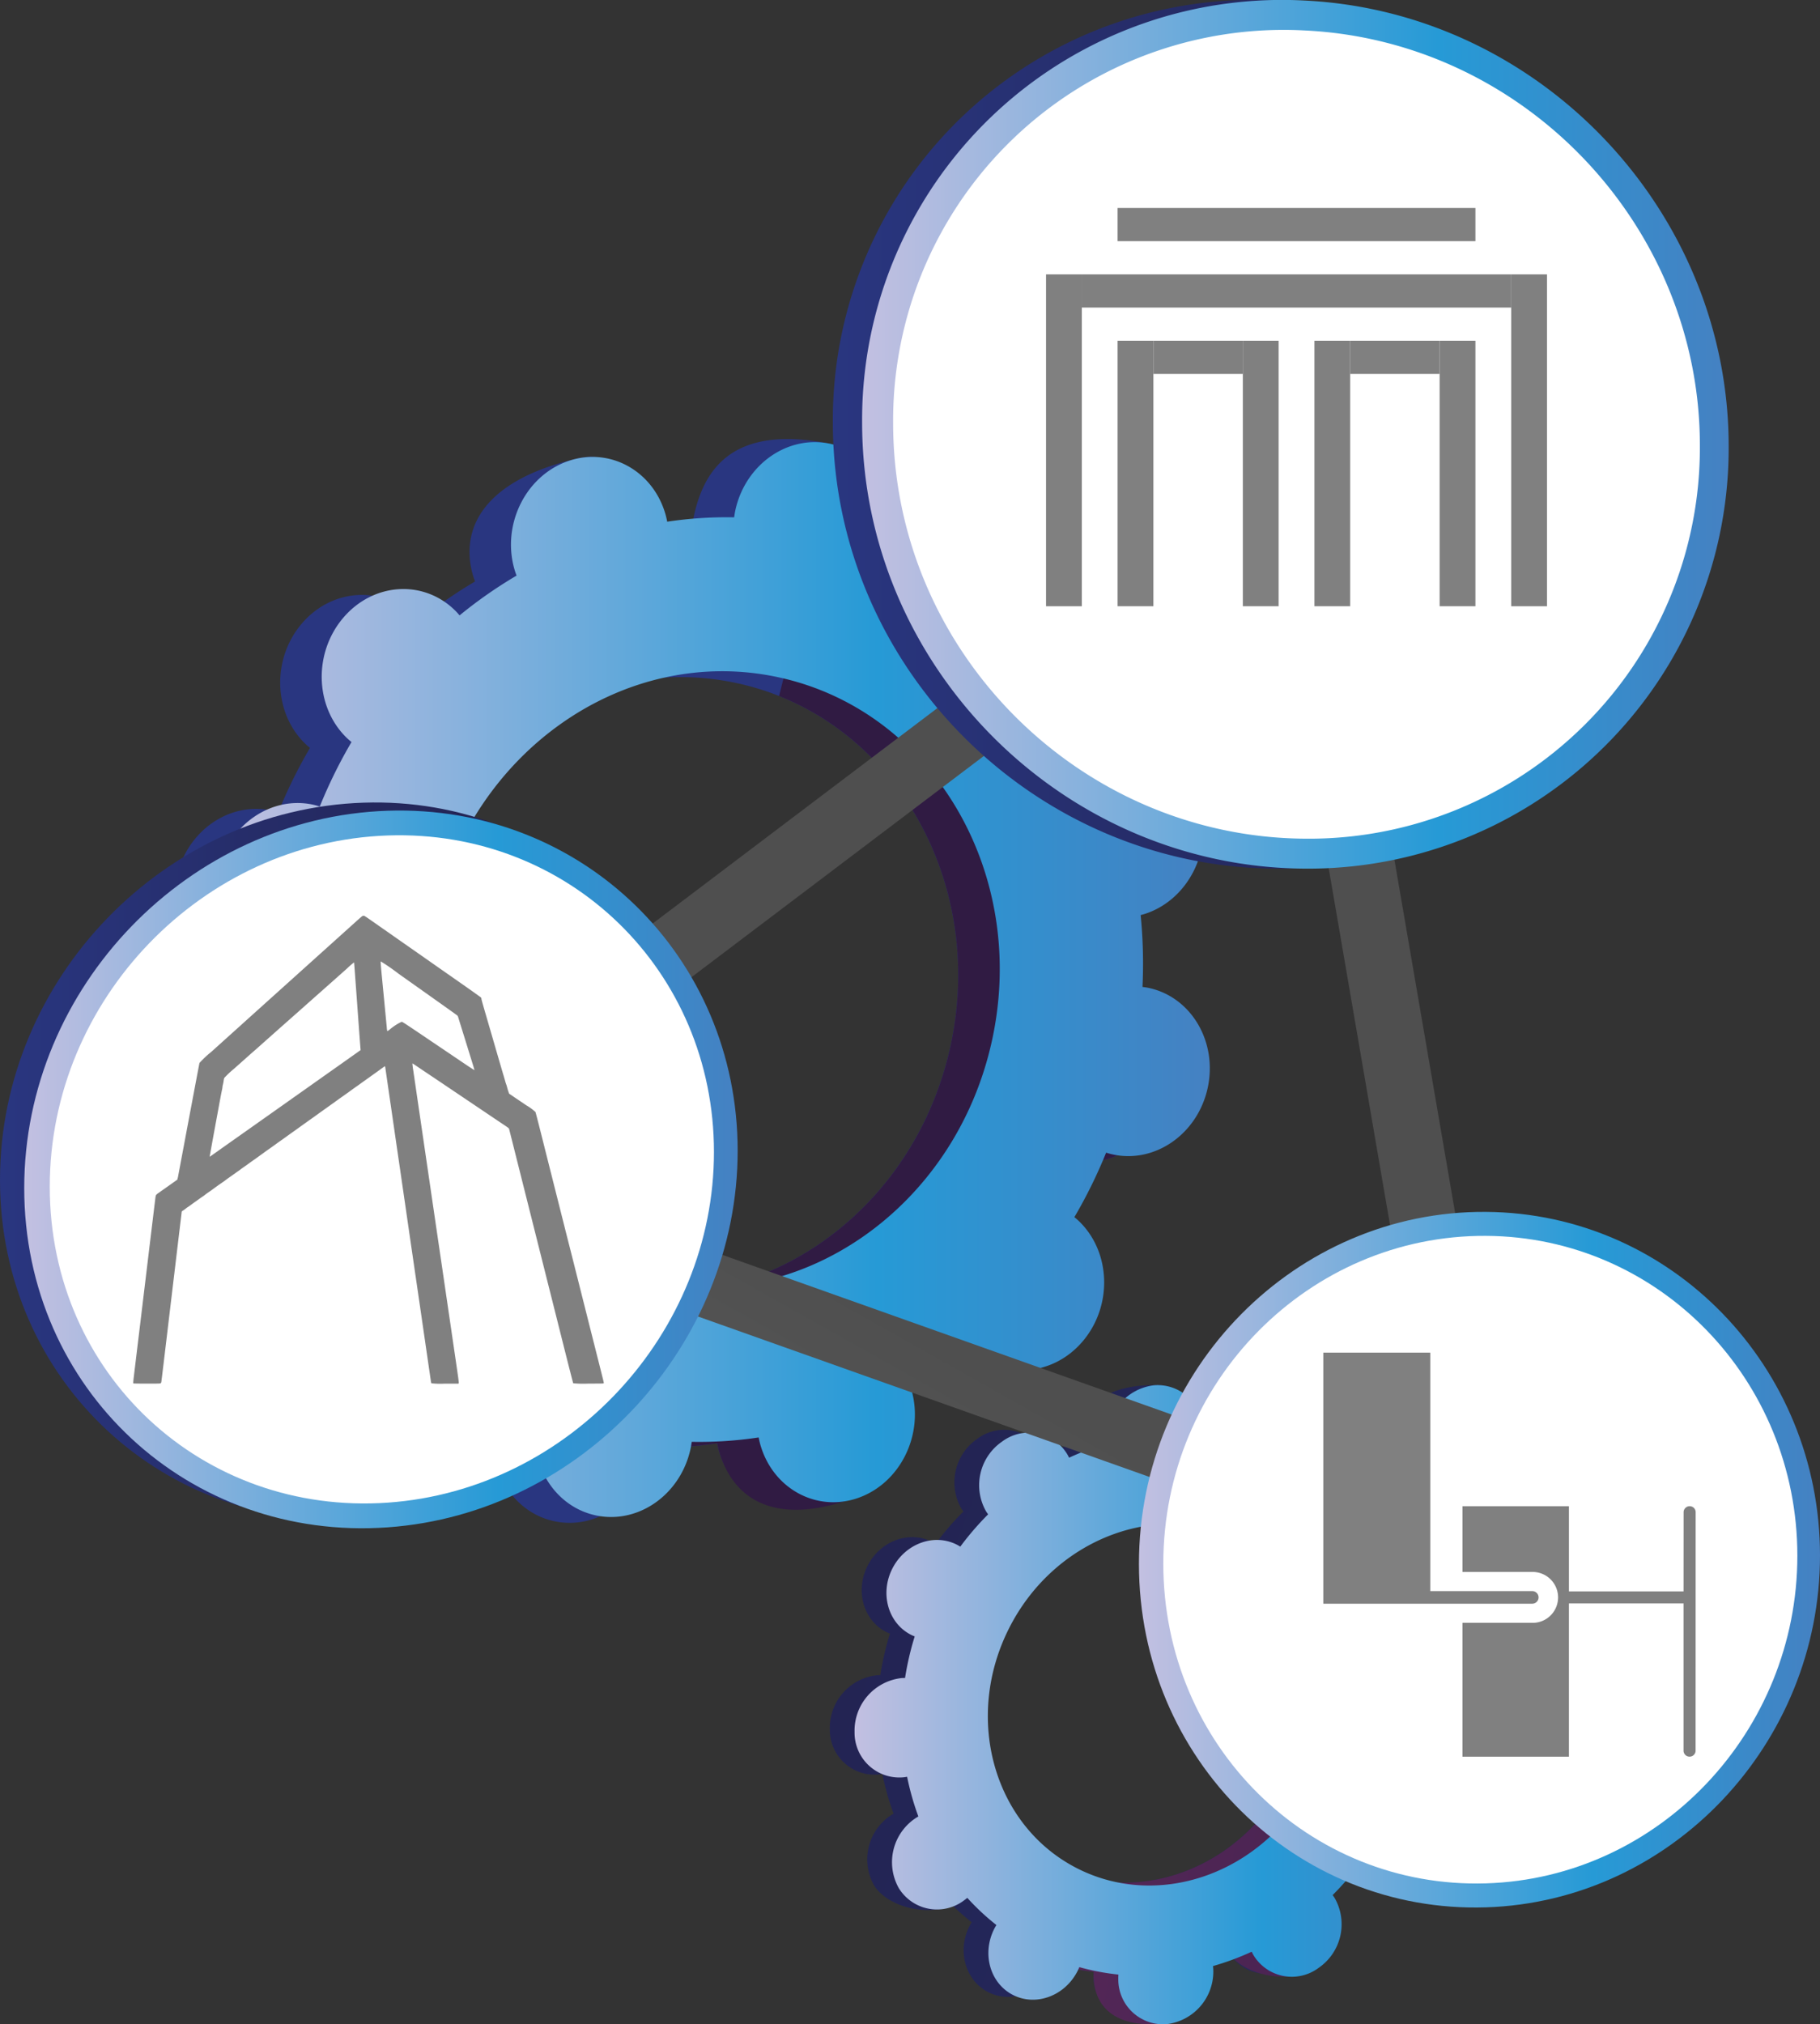
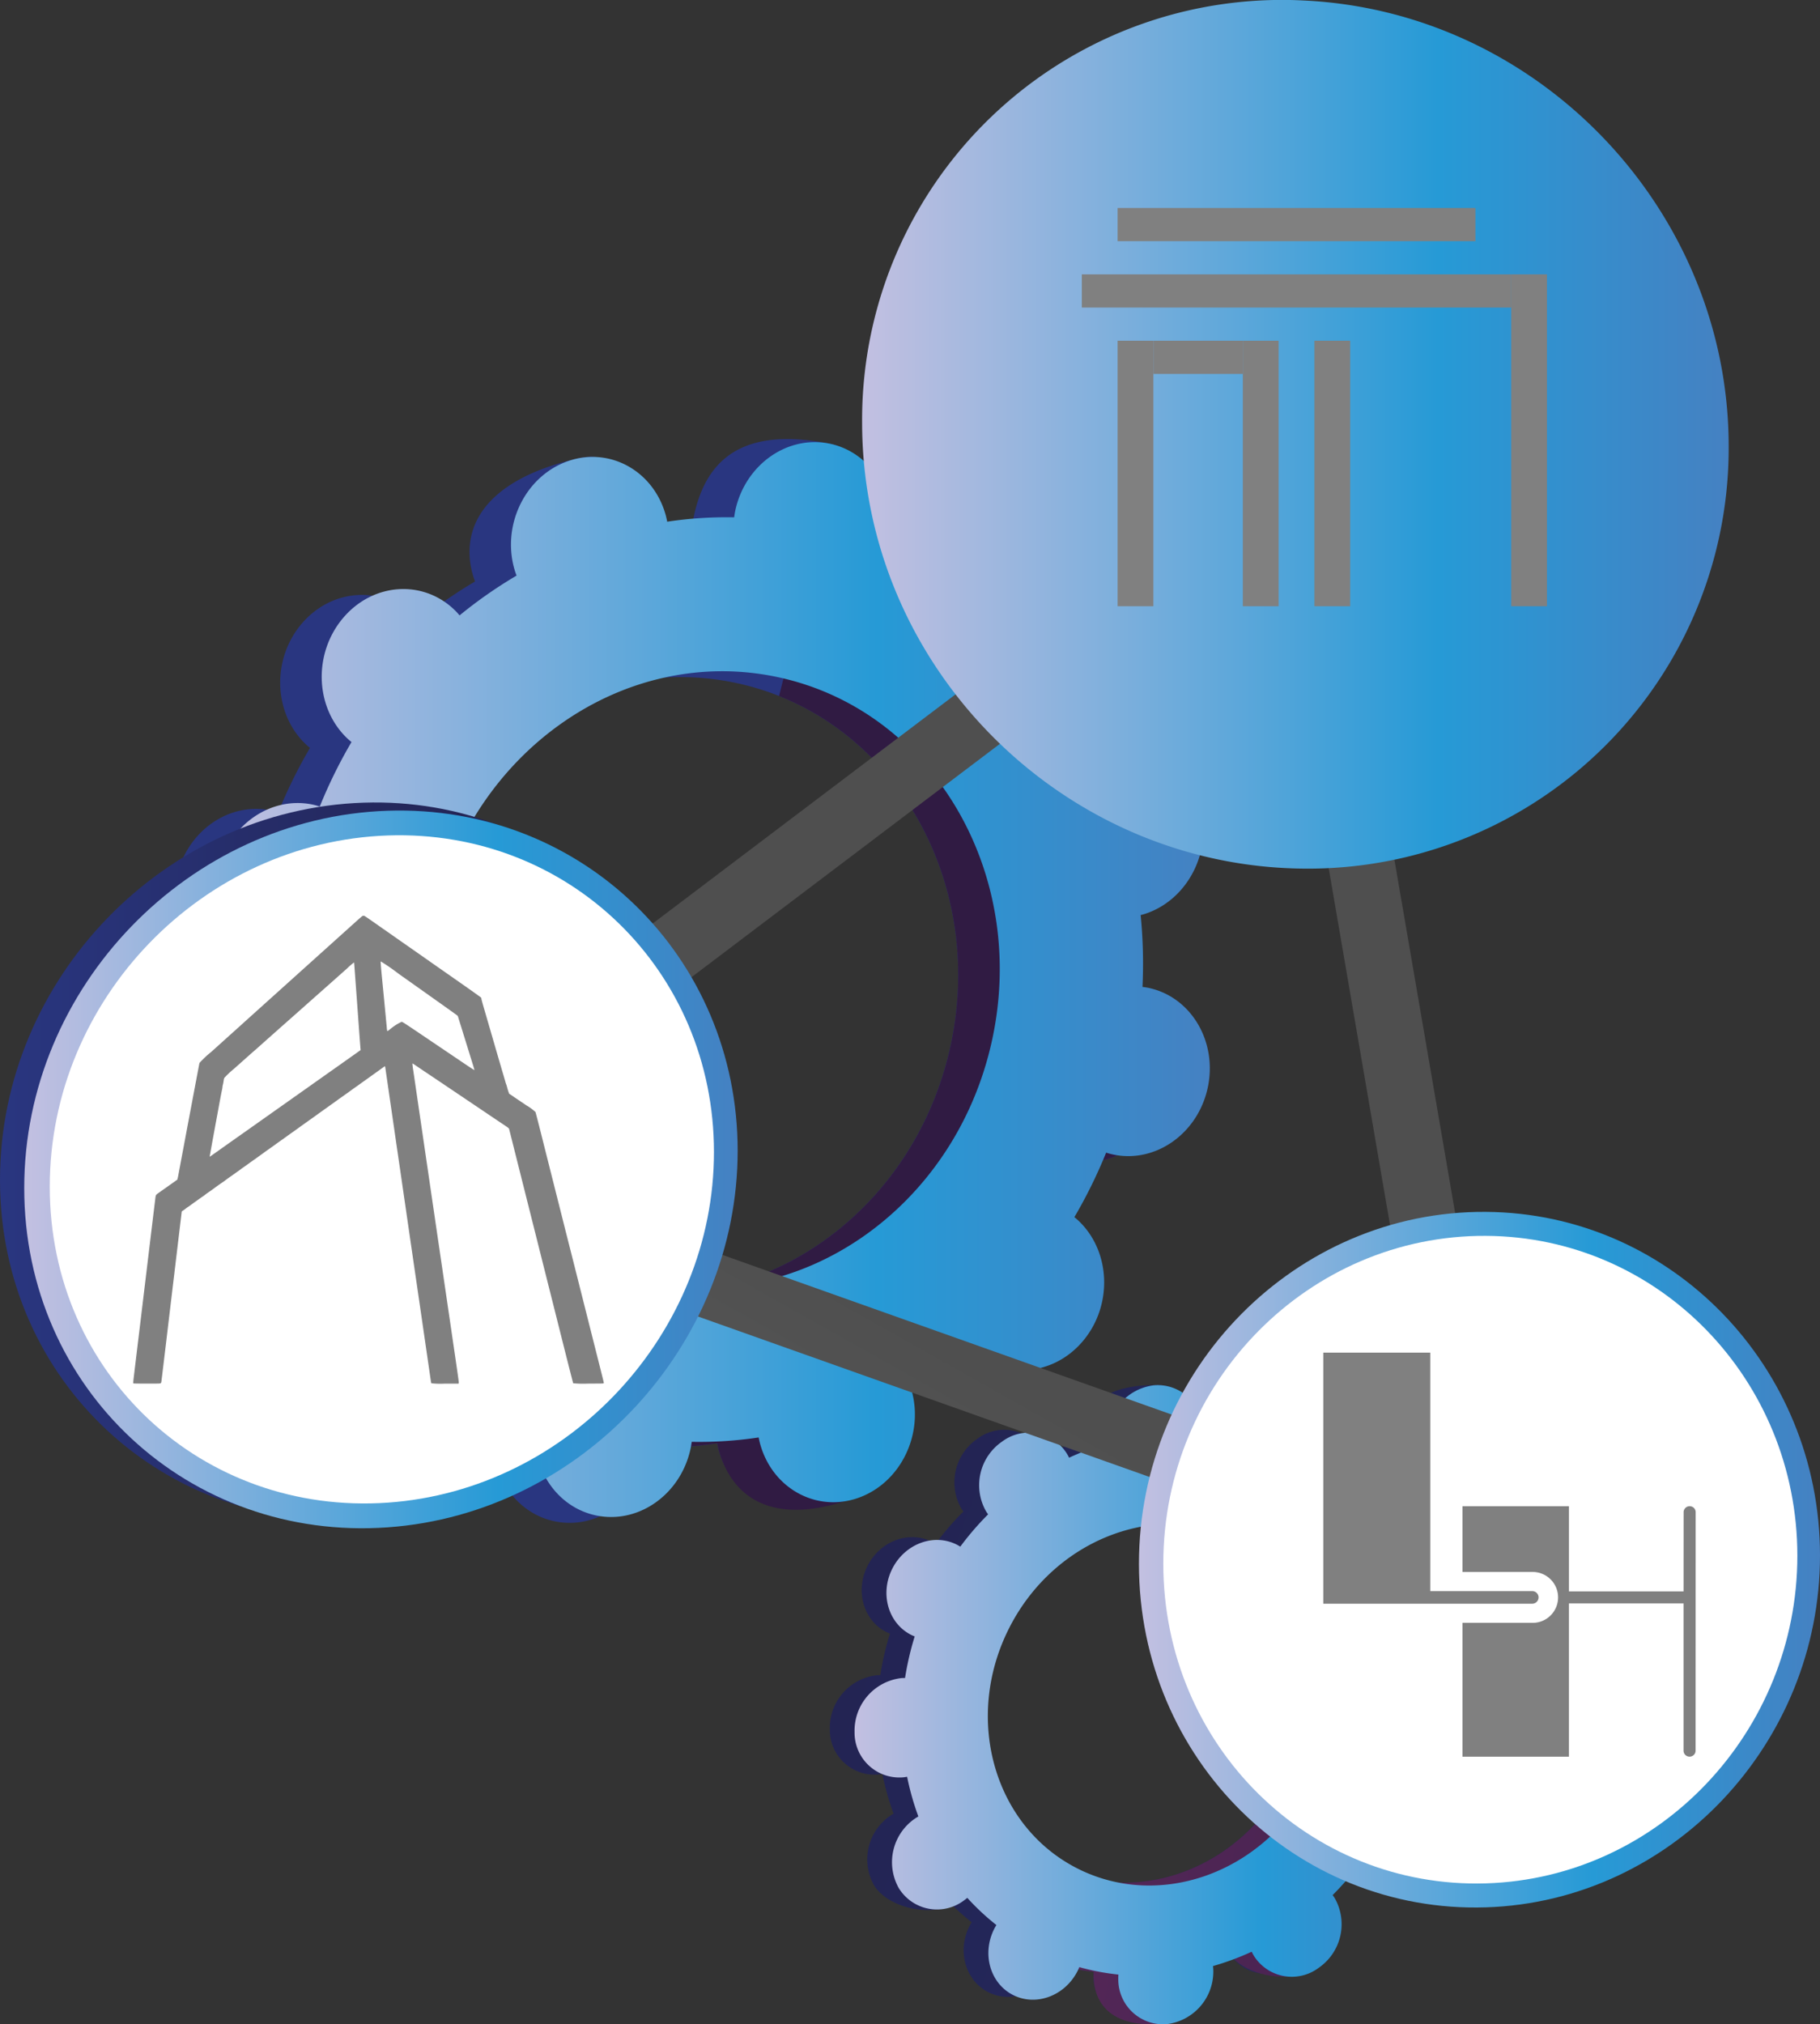
<svg xmlns="http://www.w3.org/2000/svg" xmlns:xlink="http://www.w3.org/1999/xlink" width="366.051" height="407.113" viewBox="0 0 366.051 407.113">
  <rect x="0" y="0" width="366.051" height="407.113" fill="#333333" stroke="none" />
  <defs>
    <linearGradient id="a" x1="-6.633" y1="-4.297" x2="-9.365" y2="-5.338" gradientUnits="objectBoundingBox">
      <stop offset="0" stop-color="#293680" />
      <stop offset="1" stop-color="#201c3f" />
    </linearGradient>
    <linearGradient id="b" x1="-14.686" y1="-4.573" x2="-20.3" y2="-5.669" gradientUnits="objectBoundingBox">
      <stop offset="0.1" stop-color="#301b43" />
      <stop offset="0.266" stop-color="#351c46" />
      <stop offset="0.478" stop-color="#45224f" />
      <stop offset="0.714" stop-color="#5f2b5e" />
      <stop offset="0.968" stop-color="#833773" />
      <stop offset="1" stop-color="#893976" />
    </linearGradient>
    <linearGradient id="c" y1="0.5" x2="1" y2="0.5" gradientUnits="objectBoundingBox">
      <stop offset="0" stop-color="#c3c0e1" />
      <stop offset="0.665" stop-color="#269ad6" />
      <stop offset="1" stop-color="#4581c2" />
    </linearGradient>
    <linearGradient id="d" x1="3.154" y1="1.551" x2="-1.289" y2="-0.222" xlink:href="#a" />
    <linearGradient id="e" x1="4.593" y1="1.589" x2="-2.813" y2="-0.332" xlink:href="#b" />
    <linearGradient id="g" x1="0.279" y1="1.513" x2="0.487" y2="0.861" gradientUnits="objectBoundingBox">
      <stop offset="0" stop-color="#808181" />
      <stop offset="0.996" stop-color="#4f4f4f" />
    </linearGradient>
    <linearGradient id="h" x1="0" y1="0.5" x2="1" y2="0.5" xlink:href="#a" />
  </defs>
  <g transform="translate(-2523.819 -3356.312)">
    <path d="M2739.237,3589.659c8.535,1.872,17.1-4.1,19.124-13.343s-3.248-18.251-11.783-20.123c-.442-.1-.884-.161-1.326-.216a98.737,98.737,0,0,0-.37-14.45c.432-.113.864-.233,1.294-.386,8.406-3,13.183-12.678,10.671-21.618s-11.362-13.755-19.767-10.756c-.439.157-.863.343-1.282.535a90.613,90.613,0,0,0-7.06-12.058c.336-.334.667-.676.982-1.045,6.023-7.067,5.735-17.857-.642-24.1s-16.431-5.573-22.454,1.494c-.309.363-.59.74-.865,1.121a80.241,80.241,0,0,0-11.859-6.434c.14-.461.272-.926.377-1.4,2.028-9.242,5.131-19.567-3.433-21.306-19.809-4.021-25.447,5.285-27.474,14.526-.105.479-.179.956-.245,1.433a80.339,80.339,0,0,0-13.463.88c-.091-.461-.188-.921-.317-1.38-2.512-8.939-1.107-14.494-9.787-12.421-18.929,4.521-23.162,14.344-20.65,23.284.131.467.29.916.455,1.36a90.542,90.542,0,0,0-11.46,8c-.3-.35-.607-.7-.94-1.022-6.378-6.242-16.431-5.573-22.454,1.494s-5.735,17.857.643,24.1c.326.32.669.61,1.014.893a98.794,98.794,0,0,0-6.385,12.968c-.424-.134-.852-.262-1.294-.359-8.535-1.872-17.1,4.1-19.124,13.344s3.248,18.251,11.783,20.123c.442.1.885.16,1.326.216a98.689,98.689,0,0,0,.37,14.449c-.432.114-.864.233-1.294.387-8.405,3-13.182,12.678-10.671,21.617s11.362,13.755,19.767,10.756c.439-.157.863-.342,1.282-.535a90.524,90.524,0,0,0,7.06,12.058c-.335.335-.667.676-.982,1.046-6.023,7.067-5.735,17.856.643,24.1s22.029,5.85,28.051-1.217c.309-.362-5.008-1.016-4.733-1.4a80.4,80.4,0,0,0,11.859,6.434c-.139.46-.272.925-.377,1.4-2.027,9.241,3.248,18.251,11.783,20.123s17.1-4.1,19.125-13.344c.1-.478.178-.956.244-1.433a80.238,80.238,0,0,0,13.463-.88c.091.462.188.922.317,1.38,2.512,8.939,11.362,13.755,19.767,10.755s13.182-12.678,10.67-21.617c-.131-.467-.289-.916-.454-1.36a90.637,90.637,0,0,0,11.459-8c.3.35.607.7.94,1.021,6.378,6.242,16.431,5.574,22.454-1.494s5.735-17.856-.643-24.1c-.326-.319-.668-.609-1.013-.893a98.883,98.883,0,0,0,6.384-12.967C2738.367,3589.435,2738.795,3589.562,2739.237,3589.659Zm-93.7,25.587c-30.989-6.8-50.143-39.509-42.783-73.063s38.447-55.245,69.435-48.447,50.144,39.508,42.783,73.062S2676.524,3622.043,2645.536,3615.246Z" fill="url(#a)" />
    <path d="M2746.176,3541.141c8.405-3,13.183-12.678,10.671-21.618s-11.362-13.755-19.767-10.755c-.439.156-.863.342-1.282.534a90.613,90.613,0,0,0-7.06-12.058c.336-.334.667-.676.982-1.045,6.023-7.067,11.9-21.892,4.912-27.446-13.256-10.543-21.985-2.226-28.008,4.841-.309.363-.59.74-.865,1.12a80.422,80.422,0,0,0-11.859-6.434c.139-.46.272-.925.377-1.4a17.7,17.7,0,0,0-2.54-13.76q-5.795,21.539-11.226,43.168c26,10.338,41.136,40.078,34.46,70.513-5.657,25.792-25.336,44.556-48.21,48.78-.327,2.857-.633,5.725-1.038,8.576-1.1,7.738-2.632,15.435-4.171,23.123q3.276-.221,6.51-.706c.091.462.188.922.317,1.38,2.512,8.94,9.949,15.159,25.328,10.285,8.507-2.7,7.621-12.208,5.109-21.147-.131-.467-.289-.916-.454-1.36a90.738,90.738,0,0,0,11.459-8c.3.35.607.7.94,1.021,6.378,6.243,22.659,5.373,28.682-1.694s-.493-17.656-6.871-23.9c-.326-.32-.668-.609-1.013-.893a98.883,98.883,0,0,0,6.384-12.967c.424.134.852.262,1.294.358,8.535,1.873,17.1-4.1,19.124-13.344s-3.248-18.251-11.783-20.123c-.442-.1-.885-.16-1.326-.215a98.72,98.72,0,0,0-.37-14.449C2745.314,3541.414,2745.746,3541.294,2746.176,3541.141Z" fill="url(#b)" />
    <path d="M2747.588,3588.477c8.534,1.872,17.1-4.1,19.124-13.344s-3.249-18.251-11.784-20.123c-.442-.1-.884-.16-1.325-.216a98.823,98.823,0,0,0-.37-14.449c.432-.113.864-.233,1.294-.387,8.4-3,13.182-12.677,10.67-21.617s-11.361-13.755-19.766-10.756c-.44.157-.863.343-1.282.535a90.561,90.561,0,0,0-7.061-12.058c.336-.334.668-.676.983-1.045,6.023-7.068,5.735-17.857-.643-24.1s-16.431-5.573-22.454,1.494c-.308.362-.589.74-.865,1.12a80.455,80.455,0,0,0-11.858-6.434c.139-.46.272-.925.377-1.4,2.027-9.241-3.249-18.251-11.784-20.123s-17.1,4.1-19.124,13.344c-.1.479-.178.956-.245,1.433a80.246,80.246,0,0,0-13.463.88c-.091-.461-.188-.922-.316-1.38-2.512-8.939-11.362-13.755-19.767-10.755s-13.182,12.678-10.67,21.617c.131.468.289.916.454,1.36a90.665,90.665,0,0,0-11.459,8c-.3-.349-.607-.695-.94-1.022-6.378-6.242-16.431-5.573-22.454,1.5s-5.735,17.857.642,24.1c.327.32.669.609,1.014.893a98.774,98.774,0,0,0-6.384,12.968c-.424-.135-.852-.262-1.294-.359-8.535-1.872-17.1,4.1-19.125,13.343s3.249,18.251,11.784,20.124c.442.1.884.16,1.325.216a98.821,98.821,0,0,0,.371,14.449c-.432.113-.864.233-1.3.386-8.405,3-13.182,12.678-10.67,21.618s11.362,13.755,19.767,10.755c.439-.156.862-.342,1.281-.534a90.6,90.6,0,0,0,7.061,12.058c-.336.334-.668.676-.982,1.045-6.023,7.068-5.736,17.857.642,24.1s16.431,5.573,22.454-1.494c.309-.362.589-.74.865-1.12a80.4,80.4,0,0,0,11.859,6.434c-.14.46-.273.925-.378,1.4-2.027,9.241,3.249,18.251,11.784,20.123s17.1-4.1,19.124-13.344c.1-.479.179-.956.245-1.433a80.246,80.246,0,0,0,13.463-.88c.091.461.188.922.316,1.38,2.512,8.939,11.362,13.754,19.767,10.755s13.183-12.678,10.671-21.617c-.132-.468-.29-.916-.455-1.361a90.522,90.522,0,0,0,11.459-7.995c.3.349.607.7.941,1.021,6.378,6.242,16.43,5.574,22.453-1.494s5.736-17.857-.642-24.1c-.327-.32-.669-.609-1.014-.893a98.774,98.774,0,0,0,6.384-12.968C2746.717,3588.252,2747.145,3588.38,2747.588,3588.477Zm-93.7,25.586c-30.988-6.8-50.143-39.508-42.783-73.062s38.448-55.245,69.436-48.447,50.143,39.508,42.783,73.062S2684.875,3620.861,2653.886,3614.063Z" fill="url(#c)" />
    <path d="M2793.163,3730.769c4.624,2.348,10.434.192,12.977-4.815s.854-10.971-3.77-13.318c-.24-.122-.485-.224-.73-.322a58.74,58.74,0,0,0,1.942-8.357c.265,0,.531-.005.8-.029a10.641,10.641,0,0,0,9.353-10.829,9.011,9.011,0,0,0-9.753-9.127c-.276.025-.547.069-.816.116a53.75,53.75,0,0,0-2.259-7.98c.243-.142.484-.289.72-.454a10.64,10.64,0,0,0,3.224-13.941,9.011,9.011,0,0,0-13.124-2.489c-.231.162-.449.337-.664.515a47.653,47.653,0,0,0-5.854-5.465c.149-.244.295-.491.426-.75,2.543-5.008,5.865-10.477,1.2-12.753-10.781-5.263-15.408-.757-17.951,4.25-.131.259-.245.523-.354.787a47.768,47.768,0,0,0-7.866-1.5c.017-.278.029-.557.024-.84-.111-5.51,1.524-8.492-3.772-8.595-11.549-.225-15.445,4.788-15.335,10.3.006.288.03.569.059.849a53.774,53.774,0,0,0-7.776,2.885c-.12-.245-.245-.49-.388-.727a9.01,9.01,0,0,0-13.123-2.489,10.641,10.641,0,0,0-3.224,13.942c.14.232.294.449.45.664a58.618,58.618,0,0,0-5.6,6.5c-.224-.14-.451-.278-.691-.4-4.624-2.348-10.434-.192-12.976,4.815s-.855,10.97,3.77,13.318c.239.122.484.224.729.322a58.635,58.635,0,0,0-1.941,8.357c-.265,0-.531,0-.8.029a10.639,10.639,0,0,0-9.354,10.829,9.011,9.011,0,0,0,9.754,9.126c.275-.024.546-.068.816-.116a53.8,53.8,0,0,0,2.258,7.98c-.242.142-.484.289-.72.455a10.639,10.639,0,0,0-3.223,13.941c2.734,4.537,11.784,6.645,16.3,3.482.231-.162-2.726-1.33-2.511-1.508a47.55,47.55,0,0,0,5.854,5.464c-.149.244-.294.492-.426.751-2.542,5.007-.854,10.97,3.77,13.318s10.435.192,12.977-4.816c.131-.259.245-.522.354-.786a47.766,47.766,0,0,0,7.866,1.5c-.016.278-.029.557-.023.839a9.009,9.009,0,0,0,9.753,9.126,10.64,10.64,0,0,0,9.353-10.829c-.006-.288-.03-.57-.058-.849a53.836,53.836,0,0,0,7.775-2.886c.121.246.245.49.388.727a9.011,9.011,0,0,0,13.124,2.489,10.639,10.639,0,0,0,3.223-13.941c-.14-.233-.293-.45-.449-.664a58.7,58.7,0,0,0,5.6-6.5C2792.7,3730.51,2792.923,3730.647,2793.163,3730.769Zm-57.649.731c-16.791-8.525-22.919-30.174-13.688-48.354s30.325-26.009,47.115-17.484,22.919,30.174,13.689,48.355S2752.3,3740.025,2735.514,3731.5Z" fill="url(#d)" />
    <path d="M2804.383,3703.928a10.641,10.641,0,0,0,9.353-10.829,9.011,9.011,0,0,0-9.753-9.127c-.276.025-.547.069-.816.116a53.717,53.717,0,0,0-2.259-7.98c.243-.142.484-.289.72-.454,4.514-3.162,10.1-10.8,6.914-15.036-6.045-8.034-12.3-4.557-16.814-1.394-.231.162-.449.337-.664.514a47.645,47.645,0,0,0-5.854-5.464c.149-.244.295-.491.426-.75a10.5,10.5,0,0,0,.592-8.285q-6.54,11.511-12.885,23.128c13.4,9.816,17.659,29.159,9.287,45.65-7.1,13.975-21.2,21.822-34.971,20.838-.614,1.593-1.217,3.2-1.875,4.773-1.785,4.282-3.813,8.475-5.844,12.663q1.916.361,3.846.565c-.016.279-.029.558-.023.84.11,5.511,3.456,10.192,13.018,9.685,5.29-.28,6.2-5.878,6.088-11.388-.006-.288-.03-.57-.058-.849a53.836,53.836,0,0,0,7.775-2.886c.121.246.246.49.388.727,2.734,4.538,12.218,6.465,16.732,3.3s2.349-10.217-.385-14.754c-.14-.233-.293-.45-.449-.665a58.691,58.691,0,0,0,5.6-6.5c.223.14.45.277.69.4,4.624,2.348,10.434.192,12.977-4.816s.854-10.97-3.77-13.317c-.24-.122-.484-.224-.73-.322a58.74,58.74,0,0,0,1.942-8.357C2803.847,3703.956,2804.113,3703.952,2804.383,3703.928Z" fill="url(#e)" />
    <path d="M2798.137,3731.335c4.624,2.347,10.434.192,12.977-4.816s.854-10.97-3.771-13.318c-.239-.122-.484-.224-.729-.322a58.726,58.726,0,0,0,1.942-8.356c.265,0,.531,0,.8-.03a10.639,10.639,0,0,0,9.353-10.829,9.01,9.01,0,0,0-9.753-9.126c-.276.025-.547.068-.816.116a53.864,53.864,0,0,0-2.259-7.98c.242-.142.484-.289.72-.454a10.64,10.64,0,0,0,3.223-13.942,9.01,9.01,0,0,0-13.123-2.489c-.231.163-.449.337-.664.515a47.661,47.661,0,0,0-5.854-5.464c.149-.244.295-.491.426-.751,2.543-5.007.855-10.97-3.77-13.318s-10.434-.192-12.977,4.816c-.131.259-.245.522-.354.786a47.643,47.643,0,0,0-7.866-1.5c.017-.278.029-.558.024-.84a9.012,9.012,0,0,0-9.754-9.126,10.64,10.64,0,0,0-9.353,10.829c.006.288.03.57.059.849a53.805,53.805,0,0,0-7.776,2.886c-.12-.246-.245-.49-.388-.727a9.009,9.009,0,0,0-13.123-2.489,10.641,10.641,0,0,0-3.224,13.941c.14.233.294.45.45.665a58.679,58.679,0,0,0-5.6,6.5c-.223-.14-.45-.277-.69-.4-4.624-2.348-10.434-.192-12.976,4.816s-.855,10.97,3.77,13.318c.239.121.484.223.729.321a58.634,58.634,0,0,0-1.941,8.357c-.265,0-.531,0-.8.029a10.641,10.641,0,0,0-9.353,10.83,9.011,9.011,0,0,0,9.753,9.126c.276-.025.547-.068.816-.116a53.978,53.978,0,0,0,2.259,7.98c-.242.142-.484.289-.72.454a10.64,10.64,0,0,0-3.223,13.942,9.01,9.01,0,0,0,13.123,2.488c.231-.162.449-.337.664-.514a47.645,47.645,0,0,0,5.854,5.464c-.149.244-.294.491-.426.75-2.542,5.008-.854,10.971,3.77,13.319s10.435.192,12.977-4.816c.131-.259.245-.523.354-.787a47.565,47.565,0,0,0,7.866,1.5c-.016.279-.029.557-.024.84a9.011,9.011,0,0,0,9.754,9.126,10.64,10.64,0,0,0,9.353-10.829c-.006-.288-.03-.57-.059-.85a53.774,53.774,0,0,0,7.776-2.885c.121.246.246.49.388.727a9.011,9.011,0,0,0,13.123,2.489,10.64,10.64,0,0,0,3.224-13.942c-.14-.232-.294-.449-.449-.664a58.618,58.618,0,0,0,5.6-6.5C2797.67,3731.076,2797.9,3731.213,2798.137,3731.335Zm-57.649.731c-16.791-8.525-22.919-30.174-13.688-48.355s30.325-26.008,47.115-17.483,22.919,30.174,13.689,48.355S2757.278,3740.591,2740.488,3732.066Z" fill="url(#c)" />
    <path d="M2830.2,3680.061l-243.276-86.447,202.138-152.931Zm-215.547-90.726,198.569,70.56-33.578-195.387Z" fill="url(#g)" />
    <path d="M2596.95,3661.852c-39.971,2.866-73.131-27.718-73.131-68.233s33.16-74.567,73.131-75.881c39.129-1.286,70.359,29.4,70.359,68.379S2636.079,3659.047,2596.95,3661.852Z" fill="url(#h)" />
    <path d="M2601.822,3663.477c-39.971,2.865-73.13-27.719-73.13-68.234s33.159-74.567,73.13-75.881c39.129-1.286,70.36,29.4,70.36,68.379S2640.951,3660.672,2601.822,3663.477Z" fill="url(#c)" />
    <path d="M2667.415,3587.99c0,36.4-29.078,67.948-65.593,70.517-37.247,2.62-67.994-25.8-67.994-63.533s30.747-69.368,67.994-70.642C2638.337,3523.082,2667.415,3551.593,2667.415,3587.99Z" fill="#fff" />
-     <path d="M2817.873,3739.9c-38.151,1.215-69.79-29.757-69.79-69.066s31.639-71.07,69.79-70.8c37.361.26,67.189,31.256,67.189,69.1S2855.234,3738.711,2817.873,3739.9Z" fill="url(#h)" />
    <path d="M2822.681,3739.9c-38.151,1.215-69.79-29.757-69.79-69.066s31.639-71.07,69.79-70.8c37.361.26,67.189,31.256,67.189,69.1S2860.042,3738.711,2822.681,3739.9Z" fill="url(#c)" />
    <path d="M2885.316,3669.186c0,35.335-27.771,64.828-62.635,65.892-35.551,1.085-64.89-27.7-64.89-64.3s29.339-66.12,64.89-65.921C2857.545,3605.049,2885.316,3633.85,2885.316,3669.186Z" fill="#fff" />
    <path d="M2780.157,3531c-48.551-.387-88.831-40.642-88.831-89.726a84.437,84.437,0,0,1,88.831-84.862c47.526,2.224,85.456,42.414,85.456,89.634A84.567,84.567,0,0,1,2780.157,3531Z" fill="url(#h)" />
    <path d="M2786.044,3531c-48.551-.387-88.83-40.642-88.83-89.726a84.436,84.436,0,0,1,88.83-84.862c47.526,2.224,85.456,42.414,85.456,89.634A84.567,84.567,0,0,1,2786.044,3531Z" fill="url(#c)" />
-     <path d="M2865.711,3445.885a78.64,78.64,0,0,1-79.667,79.092c-45.242-.422-82.591-37.825-82.591-83.535a78.527,78.527,0,0,1,82.591-79.013C2830.4,3364.445,2865.711,3401.793,2865.711,3445.885Z" fill="#fff" />
-     <rect width="7.197" height="66.744" transform="translate(2734.206 3411.49)" fill="gray" />
    <rect width="7.197" height="53.395" transform="translate(2748.599 3424.838)" fill="gray" />
    <rect width="7.197" height="53.395" transform="translate(2773.787 3424.838)" fill="gray" />
    <rect width="7.197" height="53.395" transform="translate(2788.18 3424.838)" fill="gray" />
-     <rect width="7.197" height="53.395" transform="translate(2813.368 3424.838)" fill="gray" />
    <rect width="7.197" height="66.744" transform="translate(2827.761 3411.49)" fill="gray" />
    <rect width="86.359" height="6.674" transform="translate(2741.403 3411.49)" fill="gray" />
    <rect width="17.991" height="6.674" transform="translate(2755.796 3424.838)" fill="gray" />
-     <rect width="17.991" height="6.674" transform="translate(2795.377 3424.838)" fill="gray" />
    <rect width="71.966" height="6.674" transform="translate(2748.599 3398.14)" fill="gray" />
    <path d="M2596.875,3540.492c-.22.031.059-.209-3.905,3.36l-3,2.7-1.8,1.617-2.98,2.685-3.565,3.209c-5.156,4.641-8.161,7.347-8.632,7.772-.3.267-1.1,1-1.795,1.62s-1.9,1.706-2.679,2.41-1.784,1.608-2.226,2.005a20.185,20.185,0,0,0-2.354,2.216c-.017.065-.444,2.3-.947,4.971s-1.071,5.685-1.264,6.7-.381,2.029-.422,2.25c-.074.411-1.266,6.736-1.6,8.522a8.3,8.3,0,0,1-.229,1.025c-.021.017-.417.3-.875.624l-1.767,1.25-1.265.894a1.515,1.515,0,0,0-.387.365,2.979,2.979,0,0,0-.116.577c-.436,3.581-.647,5.324-1.88,15.564-.65,5.4-1.254,10.417-1.344,11.154s-.222,1.823-.293,2.413c-.312,2.592-.682,5.661-.8,6.661-.137,1.13-.156,1.421-.1,1.481.017.017,1.247.035,2.726.035,2.495,0,2.695-.005,2.774-.094h0a.58.58,0,0,0,.116-.227c.017-.074.477-3.886,1.023-8.472s1.065-8.942,1.153-9.68.344-2.86.565-4.718.618-5.18.882-7.382.481-4.019.481-4.035a1.248,1.248,0,0,1,.281-.212,6.152,6.152,0,0,0,.511-.37,4.281,4.281,0,0,1,.429-.313c.111-.067.4-.268.638-.446s.575-.421.742-.54.514-.363.769-.547.629-.446.831-.582.443-.313.537-.394.314-.243.491-.36c.35-.232.958-.665,1.417-1.008.366-.274,1.043-.754,1.531-1.082.206-.139.486-.34.618-.446s.41-.309.617-.451.6-.423.885-.626.69-.495.912-.646.5-.352.616-.446.383-.287.589-.427.6-.421.885-.626c.465-.34.968-.7,1.688-1.205.309-.216,1.107-.792,1.62-1.169.192-.141.522-.378.732-.525.852-.595,1.267-.889,1.516-1.077.144-.109.417-.307.609-.441.66-.461,1.262-.89,1.77-1.262.28-.205.7-.507.939-.671s.694-.49,1.018-.724.794-.573,1.045-.752.711-.507,1.021-.73.73-.521.936-.665.679-.482,1.048-.75.873-.631,1.124-.808.674-.478.939-.668l.939-.671c.251-.178.721-.517,1.045-.751s.795-.571,1.046-.747c.733-.516,1.218-.863,1.875-1.341.339-.247.812-.581,1.048-.745s.527-.371.648-.461.491-.355.824-.591.85-.606,1.148-.821l.935-.671c.354-.251,1.012-.724,1.792-1.286.181-.132.287-.178.3-.133s.219,1.481.469,3.207.625,4.3.833,5.736.4,2.759.429,2.95.231,1.6.453,3.136.538,3.693.7,4.8.5,3.434.752,5.174.686,4.731.964,6.648.688,4.74.912,6.273.537,3.694.7,4.8.475,3.265.7,4.8.621,4.272.885,6.086c.681,4.691,1.324,9.124,1.4,9.626a2.015,2.015,0,0,0,.115.495,17.117,17.117,0,0,0,2.756.067h2.7l.043-.114c.039-.109-.071-.921-.926-6.749-.167-1.136-.433-2.957-.592-4.048-.423-2.888-2.095-14.295-2.28-15.551-.765-5.2-.927-6.3-1.154-7.856-.1-.693-.256-1.755-.345-2.359s-.282-1.931-.431-2.948-.4-2.742-.562-3.833-.568-3.88-.907-6.2-.873-5.959-1.186-8.1l-.771-5.268a12.7,12.7,0,0,1-.165-1.38c.017,0,.286.171.594.379s1.4.947,2.435,1.64,2.685,1.8,3.673,2.467l3.673,2.472c2,1.346,3.754,2.529,5.709,3.846.663.447,1.683,1.131,2.265,1.521.972.65,1.061.724,1.109.907.03.11.594,2.359,1.257,5,3.722,14.8,5.73,22.794,7.085,28.177.541,2.153,1.773,7.051,2.736,10.885s1.776,7,1.807,7.038a21.339,21.339,0,0,0,3.081.066c2.615,0,3.028-.008,3.054-.079.039-.1.043-.076-1.484-6.113-1.2-4.761-2.013-7.977-4.259-16.89-.58-2.3-1.148-4.544-1.262-4.986s-.812-3.206-1.551-6.141-1.768-7.011-2.285-9.061-1.36-5.405-1.876-7.454-.97-3.8-1.01-3.887a9.924,9.924,0,0,0-1.81-1.334c-.954-.644-2.131-1.439-2.615-1.767l-.88-.6-.156-.456c-.084-.251-.2-.644-.258-.875a3.976,3.976,0,0,0-.161-.521,4.813,4.813,0,0,1-.184-.571c-.073-.261-.215-.751-.316-1.09s-.256-.856-.343-1.151-.78-2.673-1.538-5.283-1.482-5.106-1.612-5.548c-.786-2.688-.991-3.425-.991-3.557a.547.547,0,0,0-.084-.267c-.047-.065-1.849-1.35-4.008-2.859s-4.154-2.906-4.434-3.1-.9-.627-1.368-.957-1.2-.839-1.61-1.129-1.882-1.317-3.269-2.285-2.835-1.981-3.219-2.253-.975-.685-1.314-.919-.893-.62-1.232-.858c-3.09-2.17-3.015-2.121-3.227-2.093Zm3.542,9.182a39.543,39.543,0,0,1,3.52,2.433l3.081,2.184c6.747,4.779,8.764,6.218,8.832,6.3a1.374,1.374,0,0,1,.138.34c.043.147.34,1.1.656,2.118s.629,2.031.7,2.253.377,1.22.688,2.223.711,2.3.892,2.886.322,1.084.313,1.11-.986-.609-2.171-1.41h0l-3.054-2.066c-.5-.334-1.9-1.283-3.128-2.11-5.969-4.031-6.1-4.119-6.3-4.119a10.43,10.43,0,0,0-2.41,1.573,4.014,4.014,0,0,1-.461.3,3.826,3.826,0,0,1-.1-.71c-.053-.582-.62-6.471-.946-9.825-.193-1.984-.3-3.264-.283-3.405,0-.043,0-.083.034-.078Zm-5.389.19c.009.009.07.733.133,1.6s.188,2.56.276,3.754.187,2.523.217,2.95c.116,1.648.637,8.729.664,9.02l.03.306-.819.584c-.449.321-2.216,1.573-3.926,2.78s-4.232,2.989-5.6,3.959l-2.921,2.063c-.236.166-.815.578-1.287.912s-1.377.973-2.011,1.42l-3.38,2.389-3.564,2.519c-.738.52-2.222,1.568-3.3,2.329l-2.68,1.9c-.4.281-.754.533-.791.562s-.067.026-.067-.039h0c0-.078.761-4.267,1.471-8.1.132-.708.324-1.757.429-2.332.312-1.7.459-2.463.57-2.958a4.465,4.465,0,0,0,.1-.621,1.73,1.73,0,0,1,.081-.42,5.628,5.628,0,0,0,.136-.714,3.54,3.54,0,0,1,.13-.624,19.7,19.7,0,0,1,2-1.881c1.057-.939,2.341-2.081,2.854-2.539s1.048-.929,1.188-1.047.688-.6,1.215-1.073,1.994-1.775,3.259-2.9,3.306-2.926,4.531-4.013l3.051-2.709c.455-.4,1.494-1.321,2.308-2.044s1.987-1.761,2.6-2.307,1.363-1.208,1.659-1.474a14.889,14.889,0,0,1,1.445-1.255Z" fill="gray" />
    <path d="M2832,3678.833h0a1.266,1.266,0,1,0,0-2.533h-20.511v-47.956H2789.97v50.489H2832Z" fill="gray" />
    <path d="M2863.651,3659.226h0a1.212,1.212,0,0,0-1.212,1.211l-.011,15.919h-23.053v-17.128h-21.412v13.22H2832a5.12,5.12,0,1,1,0,10.239h-14.04v26.92h21.412v-30.828h23.053v29.656a1.212,1.212,0,0,0,2.423-.049l.013-48.007A1.2,1.2,0,0,0,2863.651,3659.226Z" fill="gray" />
  </g>
</svg>